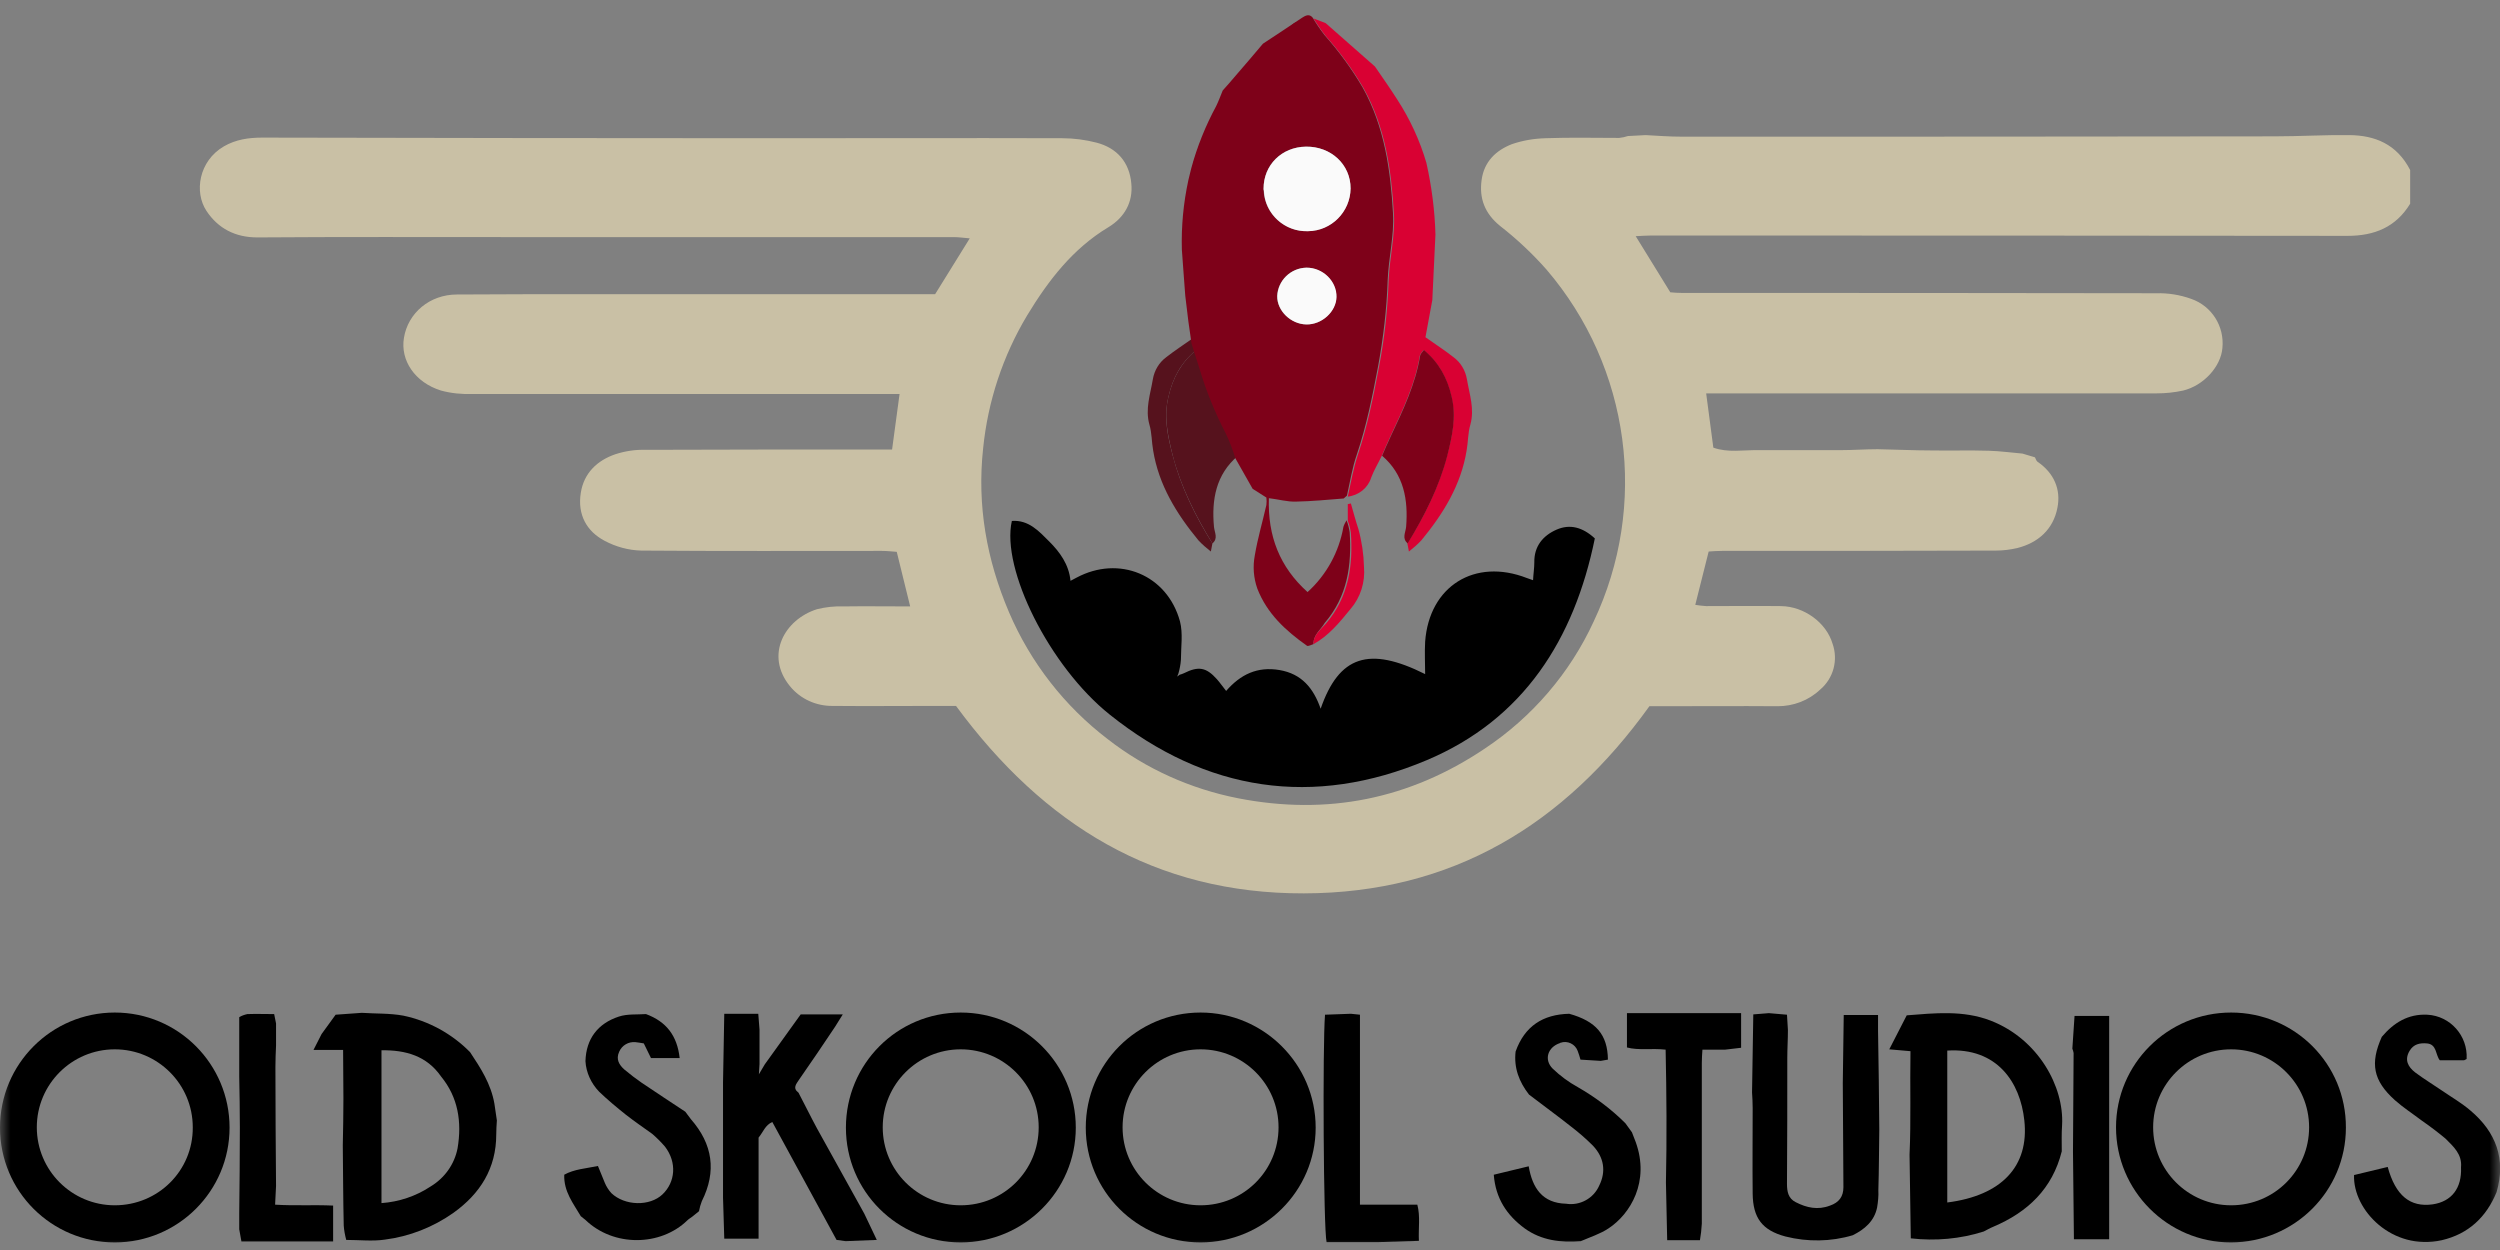
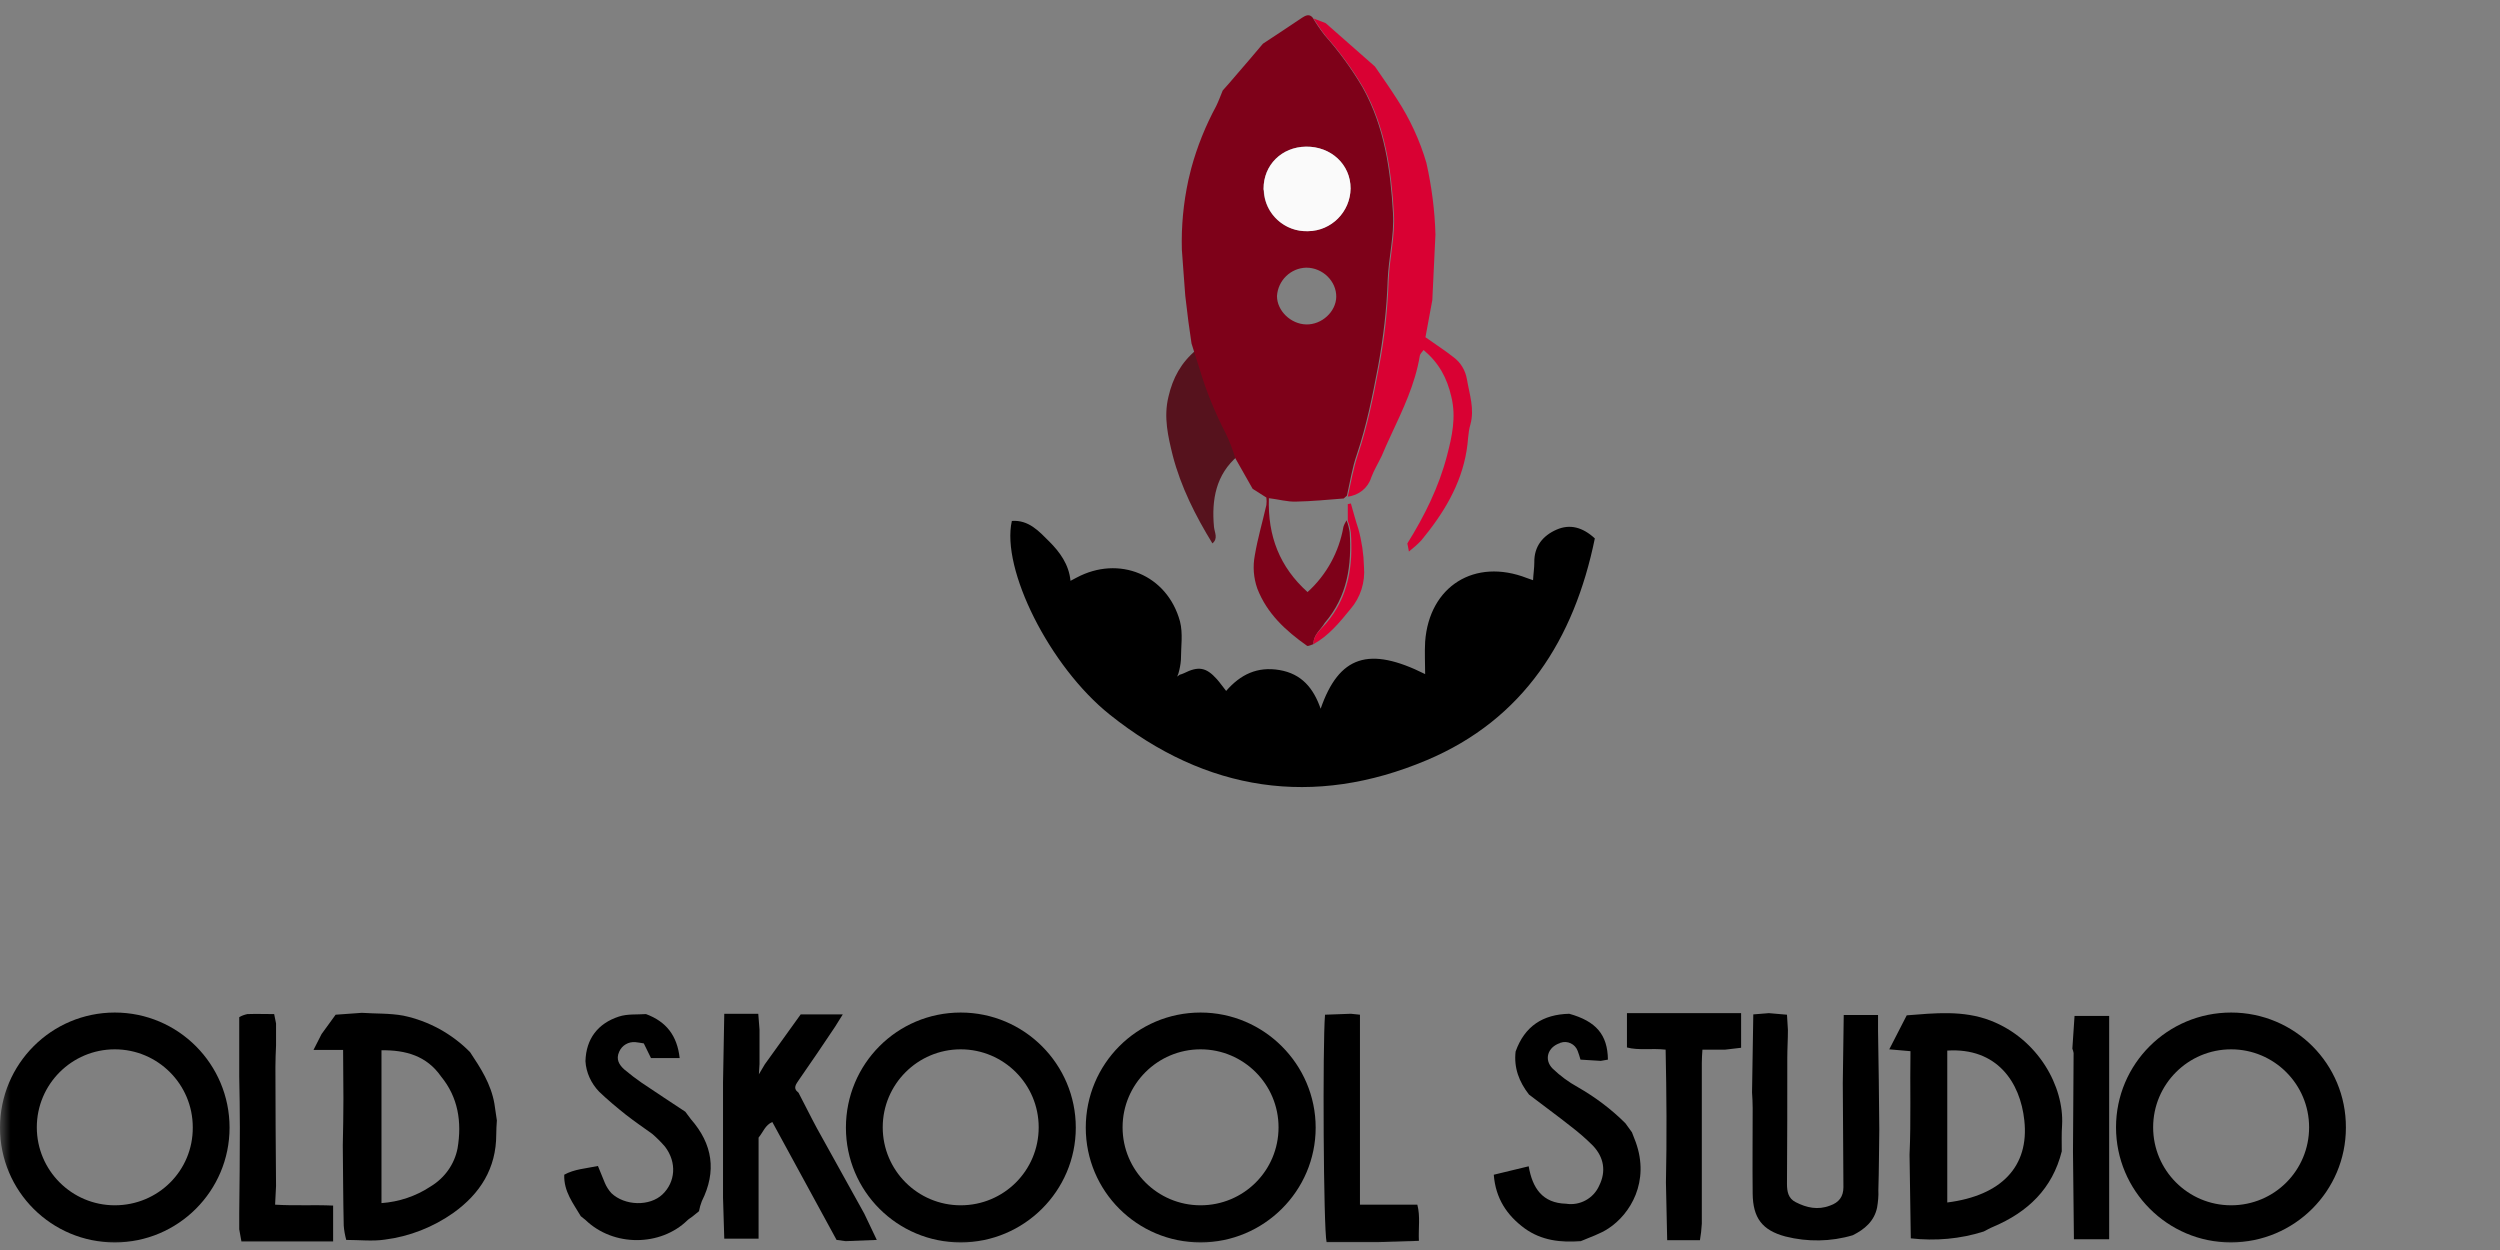
<svg xmlns="http://www.w3.org/2000/svg" width="120" height="60" viewBox="0 0 120 60" fill="none">
  <rect x="0" y="0" width="120" height="60" fill="#808080" stroke="none" />
  <g clip-path="url(#clip0_7409_68848)">
    <mask id="mask0_7409_68848" style="mask-type:luminance" maskUnits="userSpaceOnUse" x="0" y="0" width="120" height="60">
      <path d="M120 0H0V60H120V0Z" fill="white" />
    </mask>
    <g mask="url(#mask0_7409_68848)">
-       <path d="M118.129 56.028C118.189 55.399 117.755 55.025 117.38 54.65C117.02 54.351 116.646 54.066 116.257 53.797C115.823 53.467 115.359 53.168 114.955 52.809C113.906 51.865 113.757 51.042 114.326 49.769C114.895 49.096 115.583 48.661 116.512 48.706C117.62 48.766 118.458 49.724 118.398 50.817V50.832C118.353 50.847 118.308 50.892 118.263 50.892C117.889 50.892 117.515 50.892 117.11 50.892C116.901 50.638 116.976 50.129 116.497 50.084C116.153 50.054 115.853 50.114 115.658 50.443C115.404 50.877 115.583 51.207 115.928 51.476C116.347 51.791 116.796 52.06 117.23 52.359C117.665 52.659 118.159 52.943 118.578 53.303C119.805 54.336 120.299 55.638 119.835 57.225C119.342 58.423 118.488 59.232 117.2 59.531C114.835 60.055 112.934 58.094 112.994 56.402L114.61 56.013C114.985 57.39 115.688 57.959 116.766 57.809C117.68 57.675 118.174 57.031 118.129 56.028Z" fill="black" />
      <path d="M13.25 49.439V50.188C13.235 50.532 13.22 50.877 13.22 51.221C13.22 53.122 13.235 55.024 13.25 56.925L13.205 57.824C14.148 57.883 15.047 57.824 15.99 57.868V59.59H11.588L11.483 59.006C11.483 58.752 11.483 58.512 11.483 58.258C11.498 56.88 11.513 55.503 11.513 54.11C11.513 53.302 11.498 52.478 11.483 51.67C11.483 50.727 11.483 49.769 11.483 48.825C11.603 48.75 11.738 48.706 11.873 48.676C12.292 48.661 12.711 48.676 13.16 48.676L13.25 49.125C13.25 49.23 13.25 49.334 13.25 49.439Z" fill="black" />
      <path d="M22.563 50.503C23.072 51.266 23.566 52.03 23.731 52.973C23.776 53.242 23.805 53.512 23.85 53.782C23.835 54.006 23.82 54.231 23.82 54.455C23.82 56.087 23.042 57.3 21.769 58.213C20.796 58.902 19.658 59.351 18.475 59.501C17.877 59.591 17.248 59.516 16.619 59.516C16.559 59.291 16.514 59.052 16.499 58.827C16.469 57.539 16.469 56.267 16.454 54.979C16.469 54.231 16.484 53.482 16.484 52.733C16.484 51.985 16.469 51.206 16.469 50.398H15.047L15.436 49.634L16.11 48.706L17.367 48.616C18.026 48.661 18.715 48.631 19.359 48.751C20.572 49.005 21.694 49.619 22.563 50.503ZM21.17 51.67C20.482 50.682 19.479 50.398 18.311 50.413V57.749C19.149 57.689 19.958 57.42 20.661 56.956C21.335 56.551 21.814 55.893 21.964 55.114C22.174 53.856 21.994 52.674 21.17 51.67Z" fill="black" />
      <path d="M28.102 50.937C28.132 49.859 28.701 49.125 29.704 48.796C30.109 48.661 30.573 48.706 31.007 48.676C31.98 49.035 32.504 49.709 32.624 50.787H31.247L30.902 50.083C30.738 50.053 30.618 50.038 30.498 50.023C30.169 49.993 29.854 50.173 29.719 50.487C29.555 50.847 29.719 51.116 29.974 51.341C30.244 51.566 30.513 51.775 30.797 51.97C31.486 52.434 32.19 52.898 32.894 53.362C32.983 53.482 33.073 53.602 33.163 53.721C34.211 54.919 34.406 56.222 33.687 57.659C33.627 57.809 33.582 57.974 33.552 58.138L33.238 58.393C33.163 58.453 33.073 58.498 32.998 58.572C31.711 59.83 29.45 59.86 28.102 58.557C28.028 58.498 27.953 58.438 27.878 58.378C27.519 57.764 27.055 57.195 27.084 56.386C27.564 56.117 28.132 56.087 28.701 55.967L29.031 56.776C29.106 56.955 29.21 57.12 29.345 57.27C29.989 57.884 31.187 57.914 31.8 57.33C32.414 56.746 32.504 55.803 31.92 55.039C31.726 54.814 31.516 54.605 31.306 54.425C30.887 54.126 30.453 53.826 30.049 53.512C29.6 53.153 29.166 52.793 28.761 52.404C28.372 52 28.132 51.476 28.102 50.937Z" fill="black" />
      <path d="M91.523 48.736C92.871 48.631 94.233 48.481 95.551 48.99C97.826 49.873 99.084 52.149 98.98 54.006C98.95 54.425 98.965 54.844 98.965 55.263C98.515 57.06 97.333 58.183 95.671 58.887C95.521 58.947 95.371 59.036 95.221 59.111C94.099 59.471 92.901 59.575 91.718 59.441L91.658 55.428C91.733 53.766 91.673 52.119 91.703 50.457L90.685 50.368L91.523 48.736ZM93.469 57.719C96.075 57.389 97.408 55.982 97.168 53.781C96.973 51.94 95.85 50.278 93.469 50.428V57.719Z" fill="black" />
      <path d="M99.503 55.279C99.518 53.706 99.518 52.119 99.533 50.547C99.518 50.472 99.503 50.398 99.473 50.338L99.578 48.766H101.24V52.134C101.24 53.736 101.24 55.323 101.24 56.925V59.486H99.548L99.503 55.279Z" fill="black" />
      <path d="M64.843 48.661L65.278 48.706V57.824H68.032C68.182 58.393 68.077 58.947 68.107 59.561L66.191 59.621H63.676C63.526 59.007 63.481 50.143 63.601 48.706L64.843 48.661Z" fill="black" />
      <path d="M90.206 54.215C90.191 55.189 90.191 56.162 90.161 57.135C90.176 57.404 90.146 57.689 90.101 57.959C89.966 58.617 89.502 59.007 88.934 59.291C87.885 59.605 86.762 59.62 85.7 59.351C84.577 59.051 84.143 58.453 84.128 57.3C84.113 55.922 84.128 54.56 84.128 53.182C84.128 52.928 84.113 52.688 84.098 52.434L84.158 48.691L84.906 48.631L85.775 48.706L85.82 49.44C85.82 49.889 85.79 50.338 85.79 50.787C85.79 52.793 85.79 54.814 85.775 56.821C85.775 57.195 85.834 57.524 86.194 57.704C86.717 57.973 87.257 58.093 87.84 57.869C88.274 57.719 88.484 57.434 88.484 56.985C88.469 55.323 88.469 53.661 88.454 51.985L88.499 48.721H90.146C90.146 48.99 90.146 49.23 90.146 49.469C90.176 51.041 90.191 52.629 90.206 54.215Z" fill="black" />
      <path d="M80.864 48.631H83.573V50.293L82.81 50.383H81.717C81.702 50.592 81.687 50.802 81.687 51.026C81.687 53.587 81.687 56.162 81.687 58.737C81.672 59.007 81.642 59.276 81.597 59.531H80.025L79.965 56.761C80.01 54.635 79.995 52.509 79.95 50.383C79.276 50.308 78.647 50.428 78.094 50.278V48.631H80.864Z" fill="black" />
      <path d="M41.487 58.258L42.086 59.516L40.589 59.576L40.155 59.516L37.071 53.856C36.726 54.006 36.636 54.336 36.412 54.605V59.456H34.765L34.705 57.48C34.705 55.638 34.705 53.812 34.705 51.97L34.765 48.661H35.618H36.397L36.457 49.425C36.457 49.979 36.457 50.518 36.457 51.072L36.427 51.566L36.711 51.087L38.433 48.691H40.454C40.305 48.916 40.2 49.11 40.08 49.29C39.511 50.143 38.942 50.982 38.358 51.82C38.224 52.03 38.029 52.224 38.328 52.449C38.628 53.018 38.912 53.602 39.212 54.156C39.975 55.533 40.739 56.911 41.487 58.258Z" fill="black" />
-       <path d="M61.055 23.838C60.906 23.164 60.786 22.49 60.576 21.846C60.112 20.469 59.828 19.047 59.558 17.624C59.289 16.247 59.139 14.839 59.094 13.447C59.049 12.384 58.78 11.336 58.84 10.288C58.959 8.192 59.244 6.126 60.292 4.239C60.816 3.341 61.43 2.503 62.118 1.724C62.328 1.455 62.523 1.17 62.702 0.886L62.118 1.11L59.753 3.191C59.393 3.715 59.034 4.224 58.69 4.763C58.076 5.707 57.597 6.74 57.282 7.818C57.028 8.956 56.878 10.108 56.848 11.261L56.998 14.405L57.327 16.187C56.863 16.517 56.399 16.816 55.98 17.145C55.636 17.4 55.411 17.774 55.336 18.208C55.216 18.927 54.962 19.631 55.171 20.379C55.291 20.783 55.276 21.203 55.351 21.622C55.621 23.284 56.474 24.661 57.522 25.934C57.702 26.128 57.911 26.308 58.121 26.473L58.196 26.084C57.372 24.766 56.684 23.374 56.294 21.876C56.055 20.963 55.845 20.035 56.085 19.047C56.294 18.133 56.684 17.415 57.417 16.801C57.492 16.906 57.582 16.981 57.597 17.07C57.821 18.448 58.42 19.675 59.004 20.933C59.154 21.247 59.289 21.562 59.423 21.876C59.588 22.221 59.798 22.565 59.932 22.924C60.097 23.419 60.531 23.778 61.055 23.838Z" fill="#56121D" />
      <path d="M59.423 21.876C59.289 21.562 59.154 21.247 59.004 20.933C58.42 19.69 57.822 18.448 57.597 17.07C57.582 16.98 57.492 16.905 57.417 16.8C56.699 17.399 56.294 18.133 56.085 19.046C55.845 20.035 56.07 20.963 56.294 21.876C56.684 23.373 57.387 24.766 58.196 26.083C58.48 25.844 58.301 25.574 58.271 25.29C58.151 23.987 58.361 22.774 59.423 21.876Z" fill="#56121D" />
      <path d="M78.513 54.815C79.202 56.716 78.258 58.273 77.21 58.962C76.806 59.231 76.327 59.381 75.878 59.576C74.92 59.651 73.991 59.546 73.183 58.962C72.329 58.333 71.79 57.525 71.701 56.387L73.377 55.982C73.557 57.031 74.036 57.749 75.174 57.779C75.833 57.884 76.492 57.525 76.761 56.911C77.105 56.222 76.986 55.548 76.462 54.994C76.133 54.665 75.773 54.35 75.398 54.066C74.74 53.542 74.051 53.048 73.392 52.539C72.913 51.925 72.659 51.251 72.749 50.473C73.183 49.26 74.051 48.691 75.324 48.661C76.611 49.02 77.165 49.664 77.18 50.862L76.836 50.922L75.863 50.862C75.833 50.727 75.773 50.578 75.728 50.443C75.608 50.113 75.234 49.934 74.905 50.053C74.89 50.053 74.89 50.053 74.875 50.069C74.291 50.263 74.096 50.862 74.53 51.296C74.89 51.641 75.294 51.94 75.728 52.179C76.567 52.659 77.345 53.242 78.019 53.916L78.333 54.35L78.513 54.815Z" fill="black" />
      <path d="M63.047 30.919C62.942 30.949 62.777 31.039 62.732 30.994C61.714 30.275 60.816 29.452 60.352 28.254C60.172 27.745 60.127 27.191 60.232 26.652C60.367 25.844 60.606 25.035 60.786 24.242C60.801 24.122 60.801 24.002 60.786 23.882L60.127 23.463L59.304 22.011C59.169 21.592 59.019 21.172 58.825 20.783C58.316 19.795 57.896 18.777 57.582 17.714C57.447 17.31 57.328 16.905 57.193 16.486L57.043 15.438C56.998 15.019 56.938 14.615 56.893 14.195C56.833 13.462 56.788 12.728 56.729 11.98C56.699 10.857 56.803 9.749 57.043 8.641C57.088 8.446 57.133 8.267 57.178 8.087C57.462 7.039 57.867 6.036 58.376 5.093C58.495 4.853 58.585 4.598 58.69 4.344C58.9 4.104 59.109 3.88 59.304 3.64C59.753 3.131 60.187 2.607 60.621 2.098C61.25 1.679 61.879 1.275 62.493 0.855C62.657 0.751 62.837 0.646 63.002 0.84C63.181 1.14 63.376 1.424 63.586 1.694C64.275 2.472 64.888 3.311 65.412 4.209C66.46 6.096 66.745 8.162 66.865 10.258C66.924 11.306 66.655 12.369 66.61 13.417C66.565 14.824 66.4 16.217 66.146 17.594C65.876 19.016 65.592 20.439 65.128 21.816C64.903 22.46 64.799 23.149 64.649 23.807V23.792L64.499 23.927C63.736 23.987 62.972 24.062 62.208 24.077C61.804 24.092 61.385 23.972 60.906 23.912C60.846 25.739 61.43 27.221 62.762 28.419C63.676 27.595 64.275 26.487 64.484 25.29C64.514 25.185 64.574 25.08 64.634 24.975C64.709 25.155 64.754 25.349 64.784 25.544C64.888 27.131 64.679 28.628 63.586 29.901C63.406 30.215 63.032 30.47 63.047 30.919ZM60.651 9.06C60.651 10.183 61.58 11.096 62.702 11.096C62.732 11.096 62.747 11.096 62.777 11.096C63.9 11.081 64.814 10.168 64.828 9.045C64.828 7.892 63.885 7.024 62.688 7.039C61.52 7.054 60.636 7.922 60.651 9.06ZM62.702 15.573C63.451 15.588 64.125 14.959 64.14 14.255C64.155 13.507 63.496 12.848 62.702 12.848C61.954 12.863 61.34 13.462 61.295 14.21C61.295 14.914 61.954 15.558 62.702 15.573Z" fill="#7E0119" />
      <path d="M64.694 23.838C64.844 23.164 64.963 22.49 65.173 21.846C65.637 20.469 65.921 19.047 66.191 17.624C66.46 16.247 66.61 14.839 66.655 13.447C66.7 12.384 66.969 11.336 66.91 10.288C66.79 8.192 66.505 6.126 65.457 4.239C64.933 3.341 64.32 2.503 63.631 1.724C63.421 1.455 63.227 1.17 63.047 0.886L63.631 1.11L65.996 3.191C66.356 3.715 66.715 4.224 67.059 4.763C67.673 5.707 68.152 6.74 68.467 7.818C68.721 8.956 68.871 10.108 68.901 11.261L68.751 14.405L68.422 16.187C68.886 16.517 69.35 16.816 69.769 17.145C70.114 17.4 70.338 17.774 70.413 18.208C70.533 18.927 70.787 19.631 70.578 20.379C70.458 20.783 70.473 21.203 70.398 21.622C70.129 23.284 69.275 24.661 68.227 25.934C68.047 26.128 67.838 26.308 67.628 26.473L67.553 26.084C68.377 24.766 69.066 23.374 69.455 21.876C69.694 20.963 69.904 20.035 69.665 19.047C69.455 18.133 69.066 17.415 68.332 16.801C68.257 16.906 68.167 16.981 68.152 17.07C67.928 18.448 67.329 19.675 66.745 20.933C66.595 21.247 66.46 21.562 66.326 21.876C66.161 22.221 65.951 22.565 65.817 22.924C65.667 23.419 65.218 23.778 64.694 23.838Z" fill="#D90133" />
      <path d="M56.624 32.387C56.699 32.372 56.759 32.342 56.834 32.312C57.522 31.967 57.897 32.027 58.406 32.596C58.555 32.761 58.675 32.941 58.855 33.165C59.544 32.372 60.352 31.982 61.415 32.162C62.478 32.342 63.047 33.03 63.391 34.019C64.275 31.473 65.712 31.009 68.407 32.357C68.407 31.833 68.377 31.324 68.407 30.8C68.602 28.135 70.787 26.772 73.288 27.745C73.377 27.775 73.467 27.805 73.587 27.85C73.602 27.536 73.647 27.266 73.647 26.997C73.632 26.218 74.066 25.709 74.71 25.425C75.354 25.14 75.968 25.305 76.552 25.844C75.563 30.68 73.138 34.528 68.482 36.489C63.047 38.78 57.897 38.001 53.27 34.303C50.381 31.997 48.045 27.311 48.569 25.005C49.377 24.946 49.872 25.5 50.366 25.994C50.86 26.488 51.309 27.087 51.384 27.88C51.504 27.82 51.593 27.775 51.668 27.73C53.704 26.637 56.025 27.581 56.639 29.826C56.789 30.41 56.684 31.054 56.684 31.668C56.669 31.892 56.624 32.117 56.564 32.327L56.504 32.477L56.624 32.387Z" fill="black" />
-       <path d="M66.341 21.876C66.475 21.562 66.61 21.247 66.76 20.933C67.344 19.69 67.943 18.448 68.167 17.07C68.182 16.98 68.272 16.905 68.347 16.8C69.066 17.399 69.47 18.133 69.68 19.046C69.919 20.035 69.695 20.963 69.47 21.876C69.081 23.373 68.377 24.766 67.569 26.083C67.284 25.844 67.464 25.574 67.494 25.29C67.598 23.987 67.389 22.774 66.341 21.876Z" fill="#7E0119" />
      <path d="M63.047 30.919C63.032 30.47 63.406 30.215 63.646 29.931C64.739 28.658 64.948 27.161 64.843 25.574C64.814 25.38 64.769 25.185 64.694 25.005V24.197L64.843 24.167C64.963 24.586 65.068 24.99 65.203 25.394C65.368 25.993 65.457 26.607 65.472 27.221C65.532 27.94 65.308 28.673 64.829 29.227C64.305 29.871 63.781 30.515 63.047 30.919Z" fill="#D90133" />
      <path d="M60.651 9.06C60.651 7.923 61.52 7.054 62.688 7.039C63.885 7.024 64.829 7.893 64.829 9.045C64.814 10.168 63.915 11.082 62.792 11.097C61.669 11.142 60.711 10.273 60.666 9.15C60.651 9.12 60.651 9.09 60.651 9.06Z" fill="#FAFAFA" />
-       <path d="M62.702 15.573C61.954 15.558 61.295 14.914 61.31 14.21C61.34 13.461 61.954 12.863 62.717 12.848C63.511 12.848 64.169 13.506 64.154 14.255C64.14 14.959 63.451 15.588 62.702 15.573Z" fill="#FAFAFA" />
-       <path d="M78.992 6.485C79.561 6.515 80.13 6.56 80.713 6.56C90.191 6.56 99.683 6.56 109.175 6.545C110.373 6.545 111.586 6.47 112.784 6.485C113.981 6.5 115.044 6.905 115.688 8.162V9.779C115 10.902 113.981 11.321 112.679 11.321C101.525 11.306 90.371 11.306 79.216 11.306C79.037 11.306 78.842 11.321 78.513 11.336L80.175 14.031C80.369 14.046 80.549 14.061 80.743 14.061C88.334 14.061 95.91 14.061 103.501 14.076C104.07 14.061 104.639 14.151 105.178 14.346C106.166 14.69 106.78 15.663 106.675 16.711C106.6 17.595 105.777 18.508 104.789 18.747C104.369 18.837 103.95 18.882 103.516 18.882C96.629 18.882 89.727 18.882 82.84 18.882H81.896L82.24 21.487C82.945 21.742 83.693 21.592 84.427 21.607C85.73 21.607 87.031 21.607 88.334 21.607C88.933 21.607 89.532 21.562 90.131 21.562C91 21.577 91.882 21.622 92.751 21.622C93.665 21.637 94.578 21.607 95.491 21.637C96.015 21.652 96.539 21.727 97.078 21.772L97.677 21.951C97.722 22.026 97.737 22.116 97.797 22.161C98.591 22.7 98.935 23.494 98.755 24.377C98.561 25.395 97.841 26.054 96.823 26.308C96.494 26.383 96.15 26.428 95.805 26.428C91.418 26.443 87.046 26.443 82.66 26.443C82.451 26.443 82.24 26.458 82.016 26.473L81.373 29.033C81.537 29.063 81.717 29.078 81.896 29.093C83.094 29.093 84.292 29.078 85.49 29.093C86.598 29.108 87.661 29.887 87.96 30.89C88.244 31.683 88.005 32.566 87.362 33.105C86.807 33.63 86.074 33.899 85.325 33.899C83.438 33.884 81.567 33.899 79.681 33.899H79.171C75.084 39.588 69.709 42.867 62.583 42.882C55.456 42.897 50.096 39.603 45.889 33.884H44.796C43.194 33.884 41.592 33.899 39.99 33.884C39.182 33.899 38.418 33.555 37.909 32.926C36.711 31.444 37.654 29.737 39.212 29.243C39.631 29.138 40.05 29.093 40.469 29.108C41.517 29.093 42.55 29.108 43.688 29.108L43.044 26.488C42.82 26.473 42.58 26.443 42.326 26.443C38.478 26.443 34.63 26.458 30.782 26.428C30.169 26.413 29.57 26.248 29.031 25.964C28.147 25.5 27.713 24.691 27.878 23.658C28.027 22.7 28.671 22.101 29.54 21.802C30.004 21.652 30.498 21.577 30.977 21.592C34.69 21.577 38.418 21.577 42.131 21.577H42.82L43.179 18.912H42.43C35.843 18.912 29.255 18.912 22.683 18.912C22.174 18.927 21.664 18.882 21.17 18.747C19.913 18.358 19.209 17.295 19.389 16.217C19.583 15.019 20.631 14.136 21.934 14.136C24.09 14.121 26.246 14.121 28.417 14.121H44.886L46.548 11.441C46.218 11.411 45.994 11.381 45.754 11.381C38.658 11.381 31.561 11.381 24.464 11.381C20.422 11.381 16.379 11.366 12.352 11.396C11.289 11.396 10.465 10.962 9.911 10.124C9.313 9.225 9.537 7.728 10.75 7.024C11.319 6.695 11.933 6.605 12.591 6.605C20.631 6.62 28.656 6.635 36.696 6.635C41.457 6.635 46.233 6.62 50.994 6.635C51.548 6.635 52.102 6.71 52.626 6.845C53.614 7.099 54.213 7.788 54.303 8.806C54.393 9.704 53.974 10.438 53.21 10.902C51.489 11.935 50.321 13.462 49.303 15.139C48.135 17.085 47.416 19.271 47.191 21.517C46.892 24.257 47.356 26.862 48.434 29.392C49.467 31.803 51.099 33.899 53.18 35.486C55.007 36.908 57.148 37.867 59.424 38.316C63.706 39.154 67.658 38.361 71.266 35.935C73.542 34.423 75.354 32.312 76.492 29.842C79.141 24.257 78.258 17.64 74.231 12.938C73.557 12.175 72.808 11.471 72 10.842C71.266 10.243 70.997 9.525 71.117 8.641C71.236 7.758 71.805 7.219 72.569 6.92C73.093 6.74 73.632 6.65 74.186 6.635C75.354 6.59 76.537 6.62 77.719 6.62C77.869 6.605 78.004 6.575 78.139 6.53L78.992 6.485Z" fill="#C9C0A5" />
      <path d="M5.51 48.602C2.47 48.602 0 51.072 0 54.126C0 57.18 2.47 59.636 5.51 59.636C8.549 59.636 11.019 57.166 11.019 54.126C11.019 51.087 8.564 48.602 5.51 48.602C5.525 48.602 5.525 48.602 5.51 48.602ZM5.51 57.854C3.444 57.854 1.767 56.177 1.767 54.111C1.767 52.045 3.444 50.368 5.51 50.368C7.576 50.368 9.253 52.045 9.253 54.111C9.268 56.192 7.591 57.854 5.51 57.854C5.525 57.854 5.525 57.854 5.51 57.854Z" fill="black" />
      <path d="M46.114 48.602C43.059 48.602 40.604 51.072 40.604 54.126C40.604 57.18 43.074 59.636 46.114 59.636C49.153 59.636 51.638 57.166 51.638 54.126C51.638 51.087 49.168 48.602 46.114 48.602ZM46.114 57.854C44.048 57.854 42.371 56.177 42.371 54.111C42.371 52.045 44.048 50.368 46.114 50.368C48.18 50.368 49.857 52.045 49.857 54.111C49.857 56.192 48.18 57.854 46.114 57.854Z" fill="black" />
      <path d="M57.627 48.602C54.573 48.602 52.117 51.072 52.117 54.126C52.117 57.18 54.588 59.636 57.627 59.636C60.666 59.636 63.152 57.166 63.152 54.126C63.152 51.087 60.666 48.602 57.627 48.602ZM57.627 57.854C55.561 57.854 53.884 56.177 53.884 54.111C53.884 52.045 55.561 50.368 57.627 50.368C59.693 50.368 61.37 52.045 61.37 54.111C61.37 56.192 59.693 57.854 57.627 57.854Z" fill="black" />
      <path d="M107.094 48.602C104.04 48.602 101.569 51.072 101.569 54.111C101.569 57.151 104.04 59.636 107.079 59.636C110.134 59.636 112.603 57.166 112.603 54.126C112.618 51.072 110.149 48.602 107.094 48.602ZM107.094 57.854C105.028 57.854 103.351 56.177 103.351 54.111C103.351 52.045 105.028 50.368 107.094 50.368C109.16 50.368 110.837 52.045 110.837 54.111C110.837 56.177 109.175 57.854 107.094 57.854Z" fill="black" />
    </g>
  </g>
  <defs>
    <clipPath id="clip0_7409_68848">
      <rect width="120" height="60" fill="white" />
    </clipPath>
  </defs>
</svg>